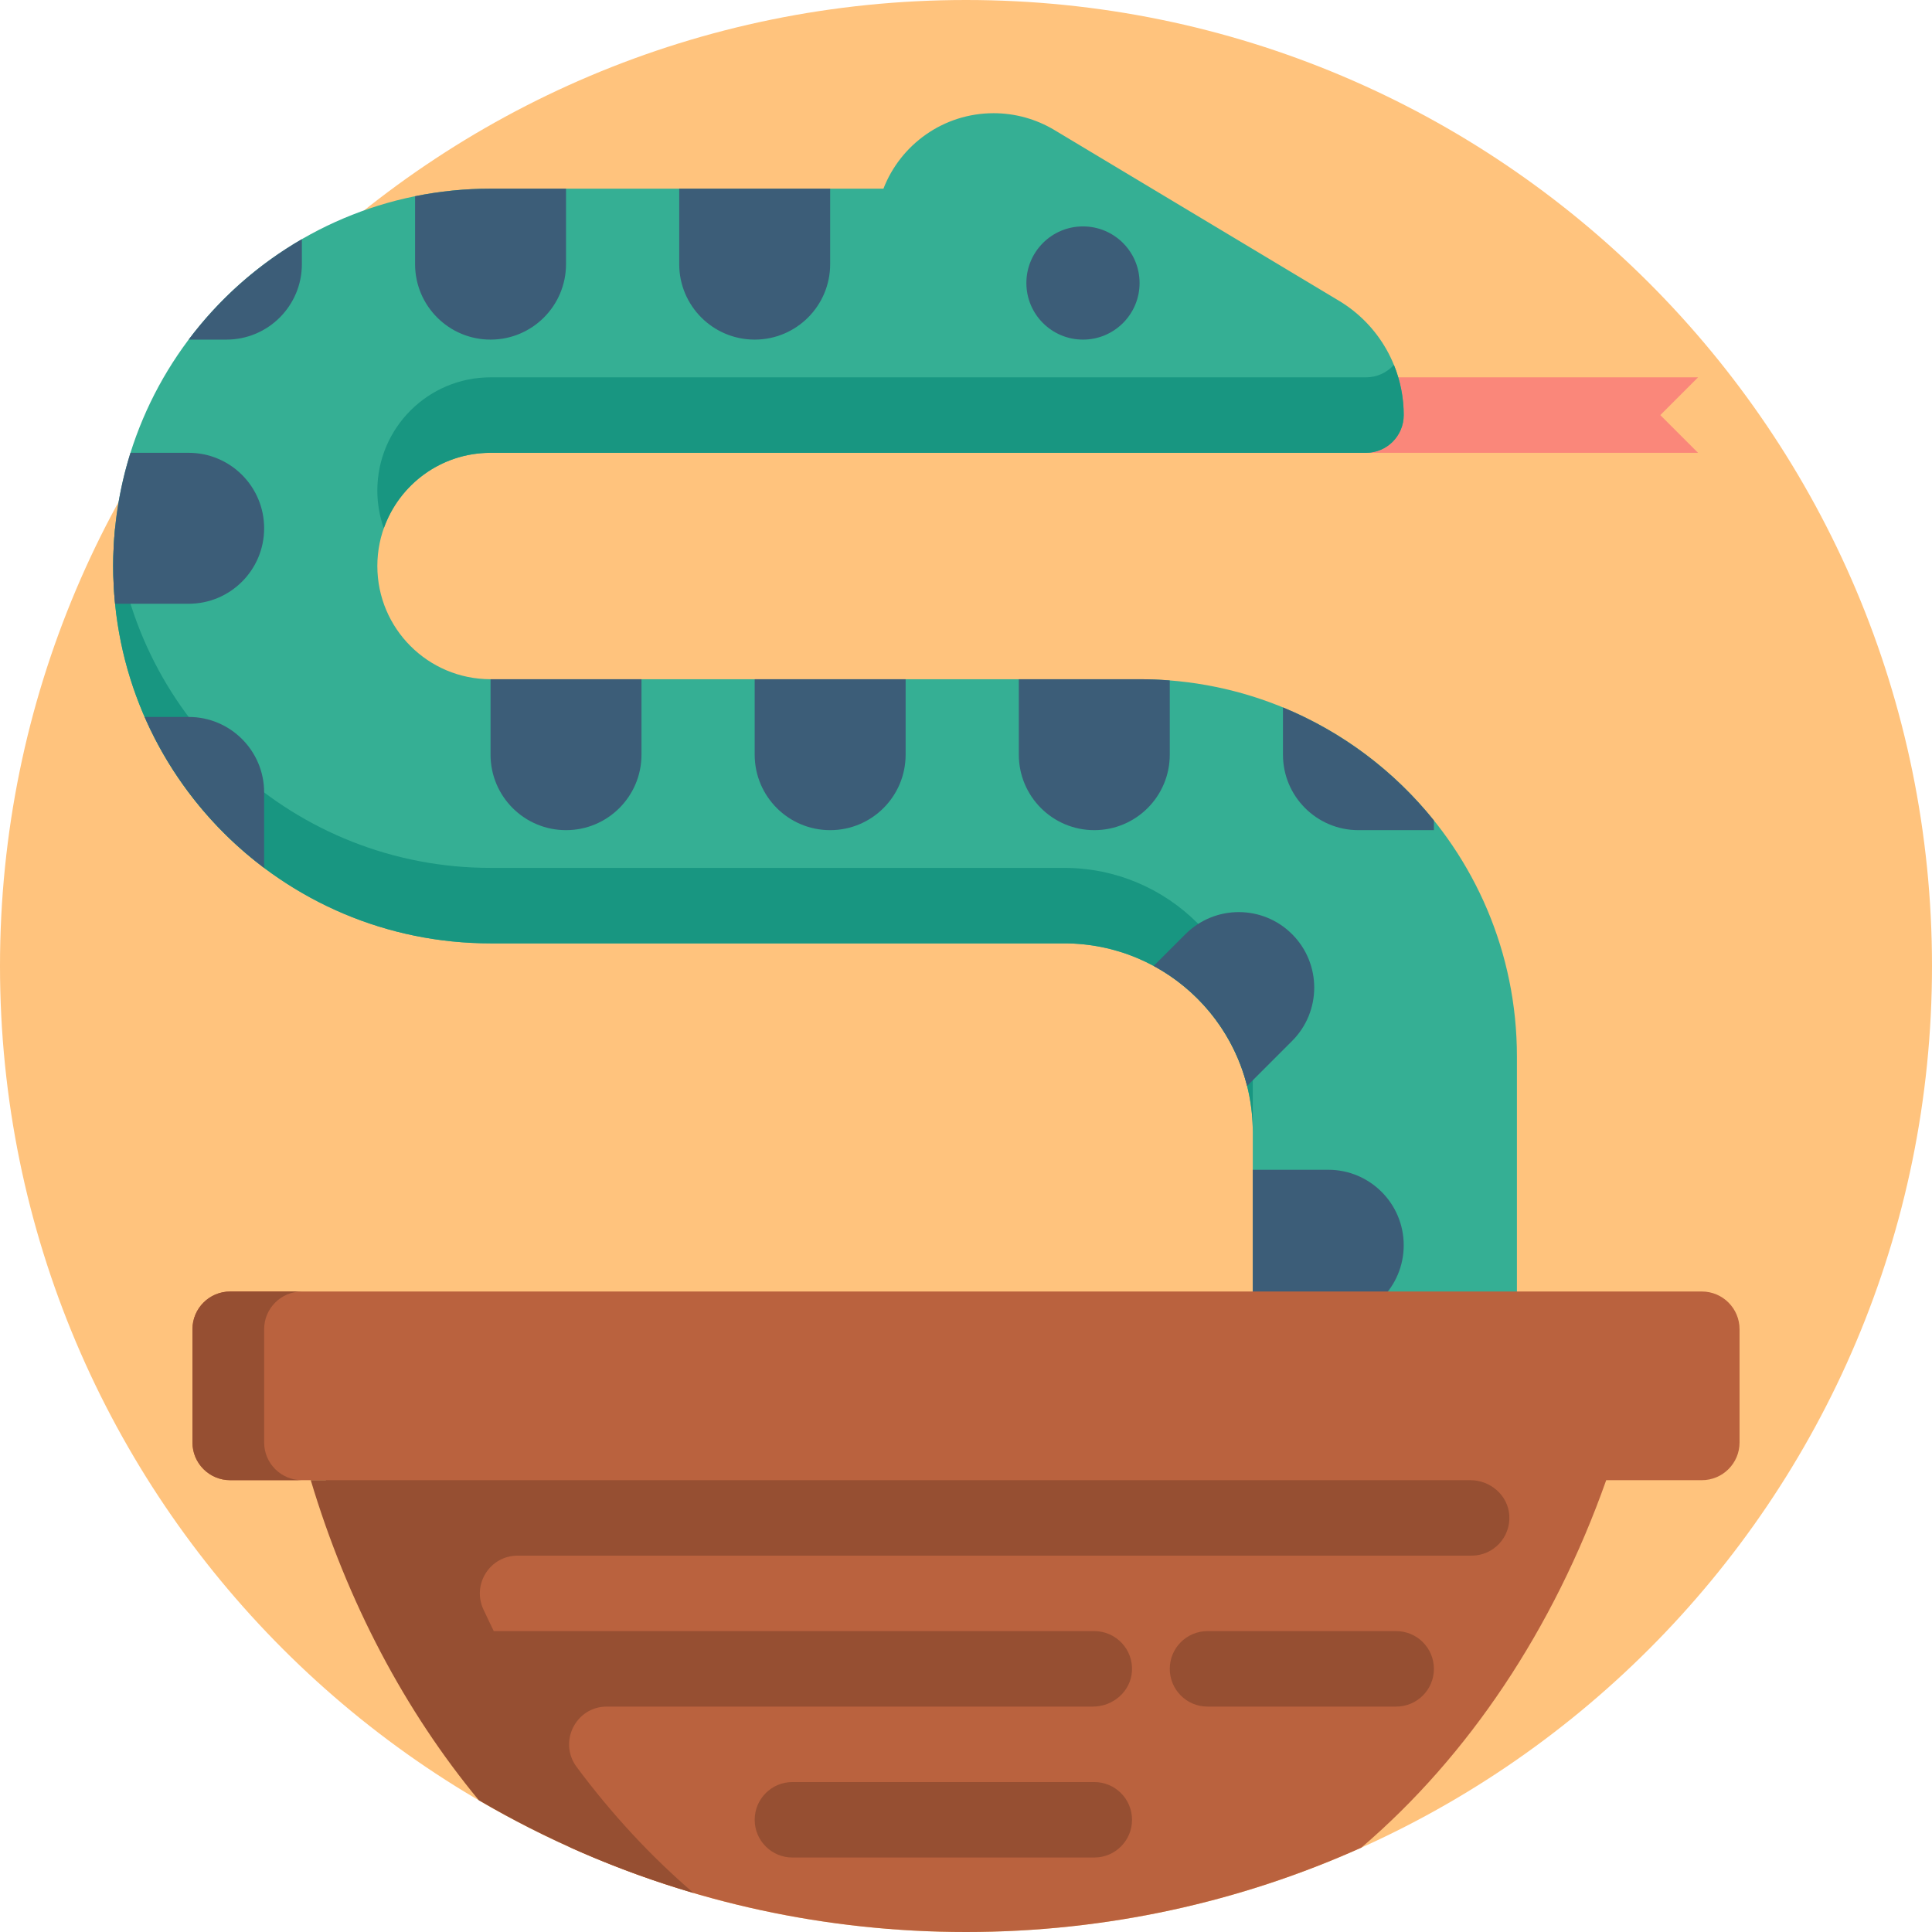
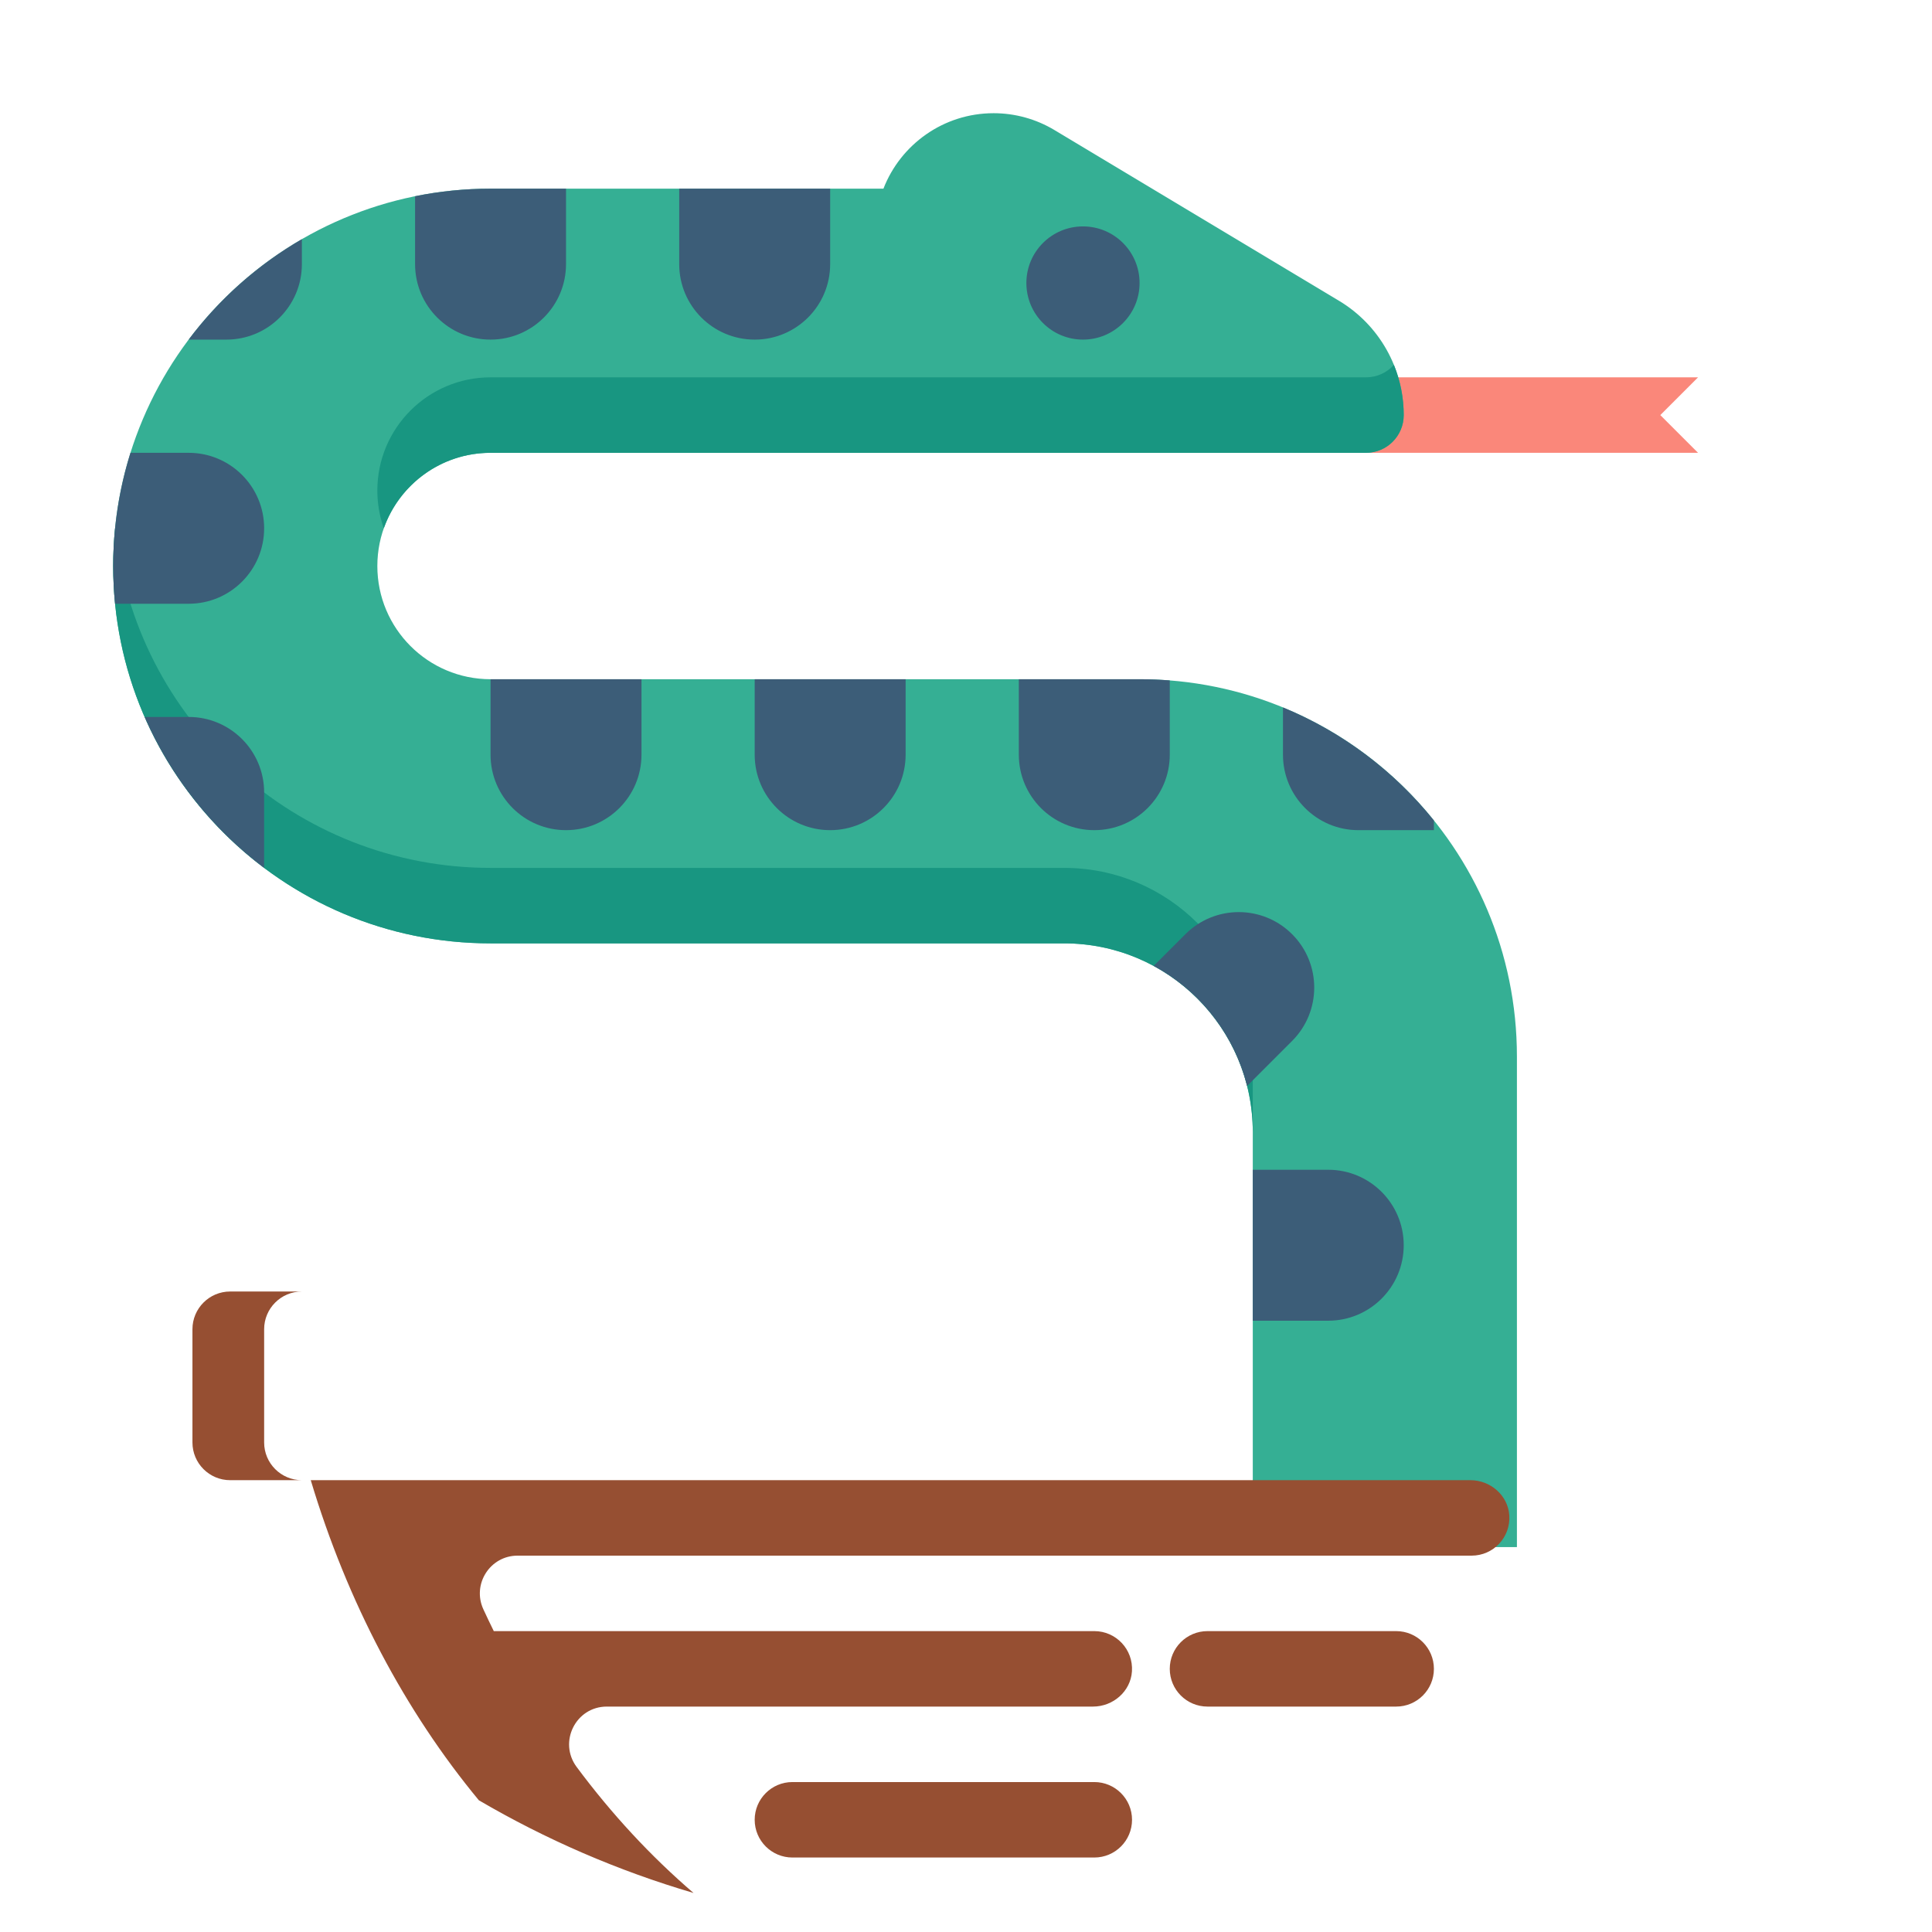
<svg xmlns="http://www.w3.org/2000/svg" version="1.1" id="Capa_1" x="0px" y="0px" viewBox="0 0 512 512" style="enable-background:new 0 0 512 512;" xml:space="preserve">
-   <path style="fill:#FFC37D;" d="M256,0c141.385,0,256,114.615,256,256S397.385,512,256,512S0,397.385,0,256S114.615,0,256,0z" />
  <path style="fill:#FA877A;" d="M440,110l10,10H330c-5.523,0-10-4.477-10-10l0,0c0-5.523,4.477-10,10-10h120L440,110z" />
  <path style="fill:#35AF94;" d="M402,280v130h-70V300c0-27.614-22.386-50-50-50H130c-55.228,0-100-44.771-100-100l0,0  C30,94.771,74.771,50,130,50h104.119c4.54-11.701,15.9-20,29.205-20l0,0c5.677,0,11.248,1.543,16.116,4.464l75.41,45.246  C365.49,86.094,372,97.592,372,110l0,0c0,5.523-4.477,10-10,10H262h-30H130c-16.569,0-30,13.432-30,30l0,0c0,16.568,13.431,30,30,30  h172C357.228,180,402,224.771,402,280z" />
  <path style="fill:#189681;" d="M372,110c0,5.523-4.477,10-10,10H262h-30H130c-13.061,0-24.167,8.35-28.286,20  c-1.106-3.128-1.714-6.493-1.714-10c0-16.568,13.431-30,30-30h102h30h100c2.938,0,5.572-1.275,7.402-3.293  C371.091,100.866,372,105.369,372,110z M282,230H130c-51.853,0-94.486-39.467-99.504-90C30.17,143.289,30,146.625,30,150  c0,55.229,44.771,100,100,100h152c27.614,0,50,22.386,50,50v-20C332,252.386,309.614,230,282,230z" />
  <path style="fill:#3C5D78;" d="M272,75c0-8.284,6.716-15,15-15s15,6.716,15,15s-6.716,15-15,15S272,83.284,272,75z M50,190H38.329  c6.958,15.924,17.939,29.688,31.665,40H70v-20C70,198.954,61.046,190,50,190z M310,180.319c-2.639-0.209-5.307-0.319-8-0.319h-32v20  c0,11.046,8.954,20,20,20s20-8.954,20-20V180.319z M340,187.481V200c0,11.046,8.954,20,20,20h20v-2.572  C369.489,204.342,355.755,193.959,340,187.481z M200,200c0,11.046,8.954,20,20,20s20-8.954,20-20v-20h-40V200z M352,310h-20v40h20  c11.046,0,20-8.954,20-20S363.046,310,352,310z M342.426,247.574c-7.81-7.811-20.474-7.811-28.284,0l-8.41,8.41  c12.178,6.58,21.311,18.065,24.76,31.809l11.934-11.934C350.237,268.047,350.237,255.384,342.426,247.574z M50,120H34.581  C31.606,129.471,30,139.547,30,150c0,3.375,0.17,6.711,0.496,10H50c11.046,0,20-8.954,20-20S61.046,120,50,120z M150,70V50h-20  c-6.85,0-13.538,0.69-20,2.002V70c0,11.046,8.954,20,20,20S150,81.046,150,70z M220,70V50h-40v20c0,11.046,8.954,20,20,20  S220,81.046,220,70z M49.996,90H60c11.046,0,20-8.954,20-20v-6.619C68.29,70.155,58.082,79.235,49.996,90z M130,200  c0,11.046,8.954,20,20,20s20-8.954,20-20v-20h-40V200z" />
-   <path style="fill:#BA623E;" d="M461,352.262v30c0,5.523-4.477,10-10,10h-25.34c-13.971,39.502-36.592,73.204-64.891,97.38  C328.789,504.004,293.329,512,256,512s-72.79-7.996-104.77-22.359c-28.299-24.176-50.919-57.877-64.89-97.379H61  c-5.523,0-10-4.477-10-10v-30c0-5.523,4.477-10,10-10h390C456.523,342.262,461,346.739,461,352.262z" />
  <path style="fill:#964F32;" d="M70,352.262v30c0,5.523,4.477,10,10,10H61c-5.523,0-10-4.477-10-10v-30c0-5.523,4.477-10,10-10h19  C74.477,342.262,70,346.739,70,352.262z M290,472.262h-80c-5.523,0-10,4.477-10,10s4.477,10,10,10h80c5.523,0,10-4.477,10-10  S295.523,472.262,290,472.262z M399.979,401.596c-0.344-5.315-4.995-9.334-10.321-9.334H115.166H82.353  c9.687,32.332,25.026,61.238,44.55,84.833c17.719,10.368,36.793,18.665,56.896,24.563c-11.299-9.688-21.687-20.898-30.978-33.39  c-4.919-6.613-0.241-16.007,8.001-16.007h128.835c5.326,0,9.977-4.02,10.321-9.334c0.377-5.824-4.235-10.666-9.979-10.666h-159.14  c-0.941-1.904-1.859-3.827-2.756-5.768c-3.068-6.642,1.749-14.232,9.065-14.232H390C395.743,412.262,400.355,407.42,399.979,401.596  z M370,432.262h-50c-5.523,0-10,4.477-10,10s4.477,10,10,10h50c5.523,0,10-4.477,10-10S375.523,432.262,370,432.262z" />
  <g>
</g>
  <g>
</g>
  <g>
</g>
  <g>
</g>
  <g>
</g>
  <g>
</g>
  <g>
</g>
  <g>
</g>
  <g>
</g>
  <g>
</g>
  <g>
</g>
  <g>
</g>
  <g>
</g>
  <g>
</g>
  <g>
</g>
</svg>